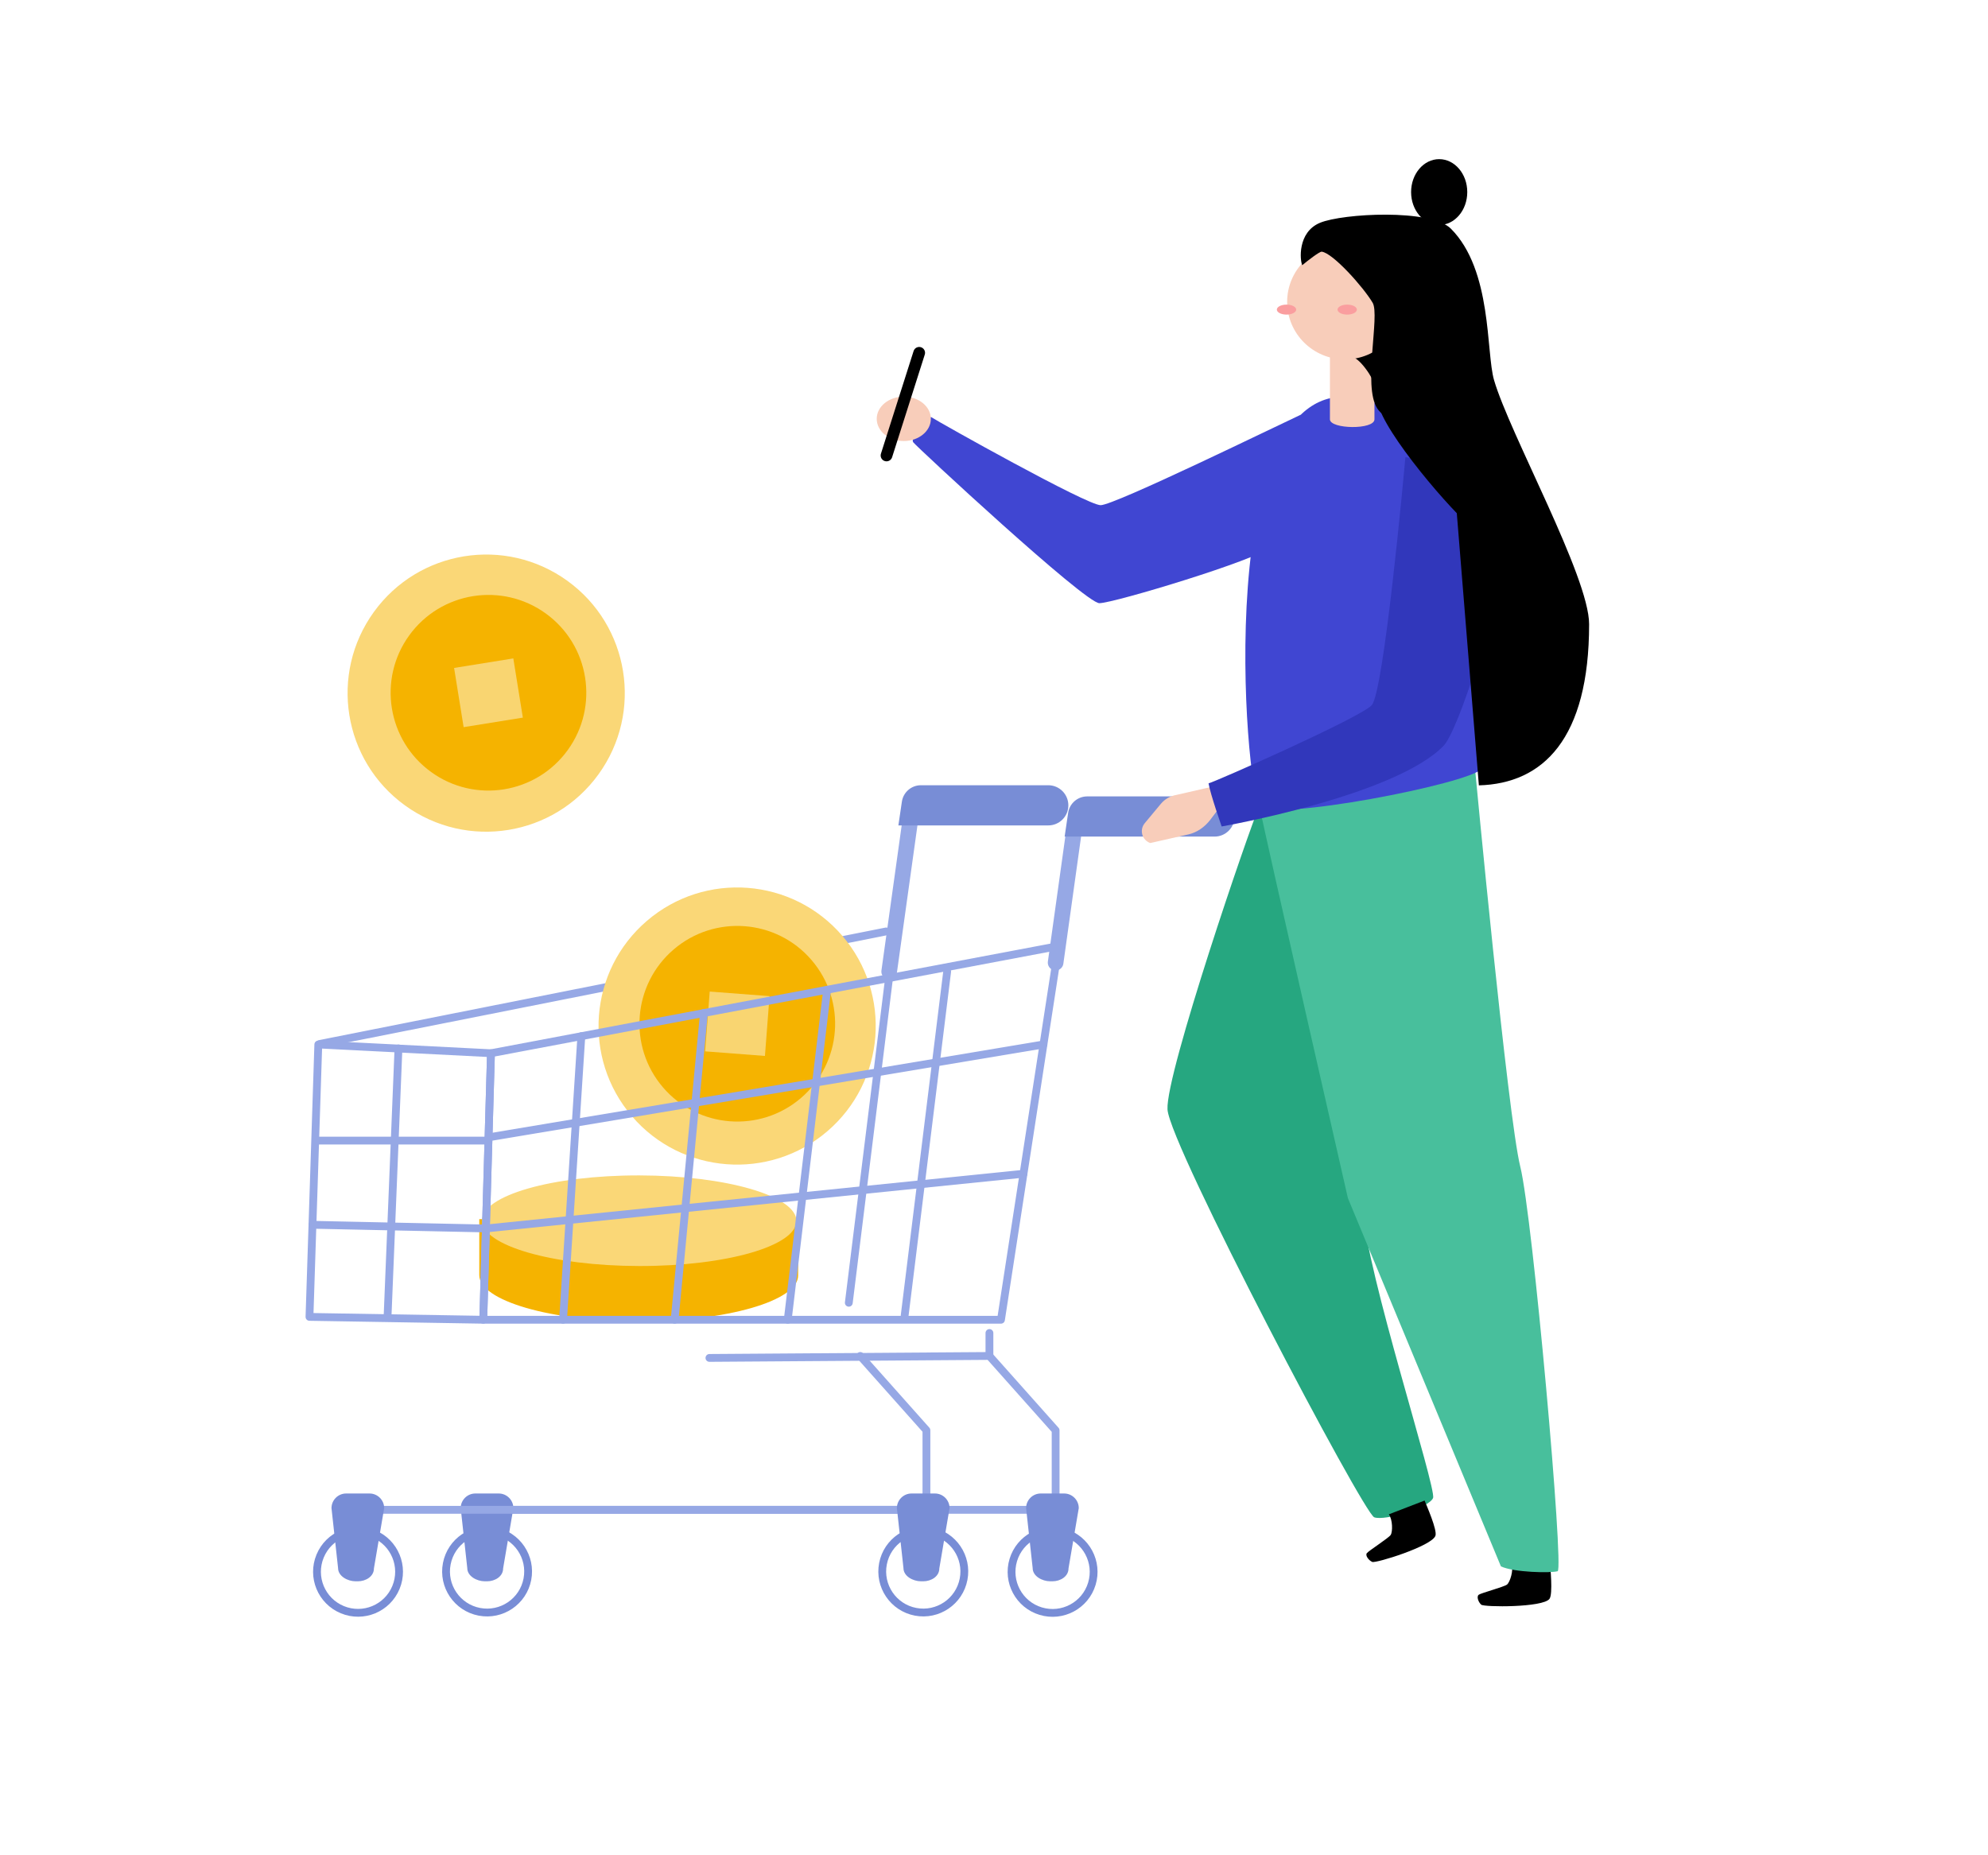
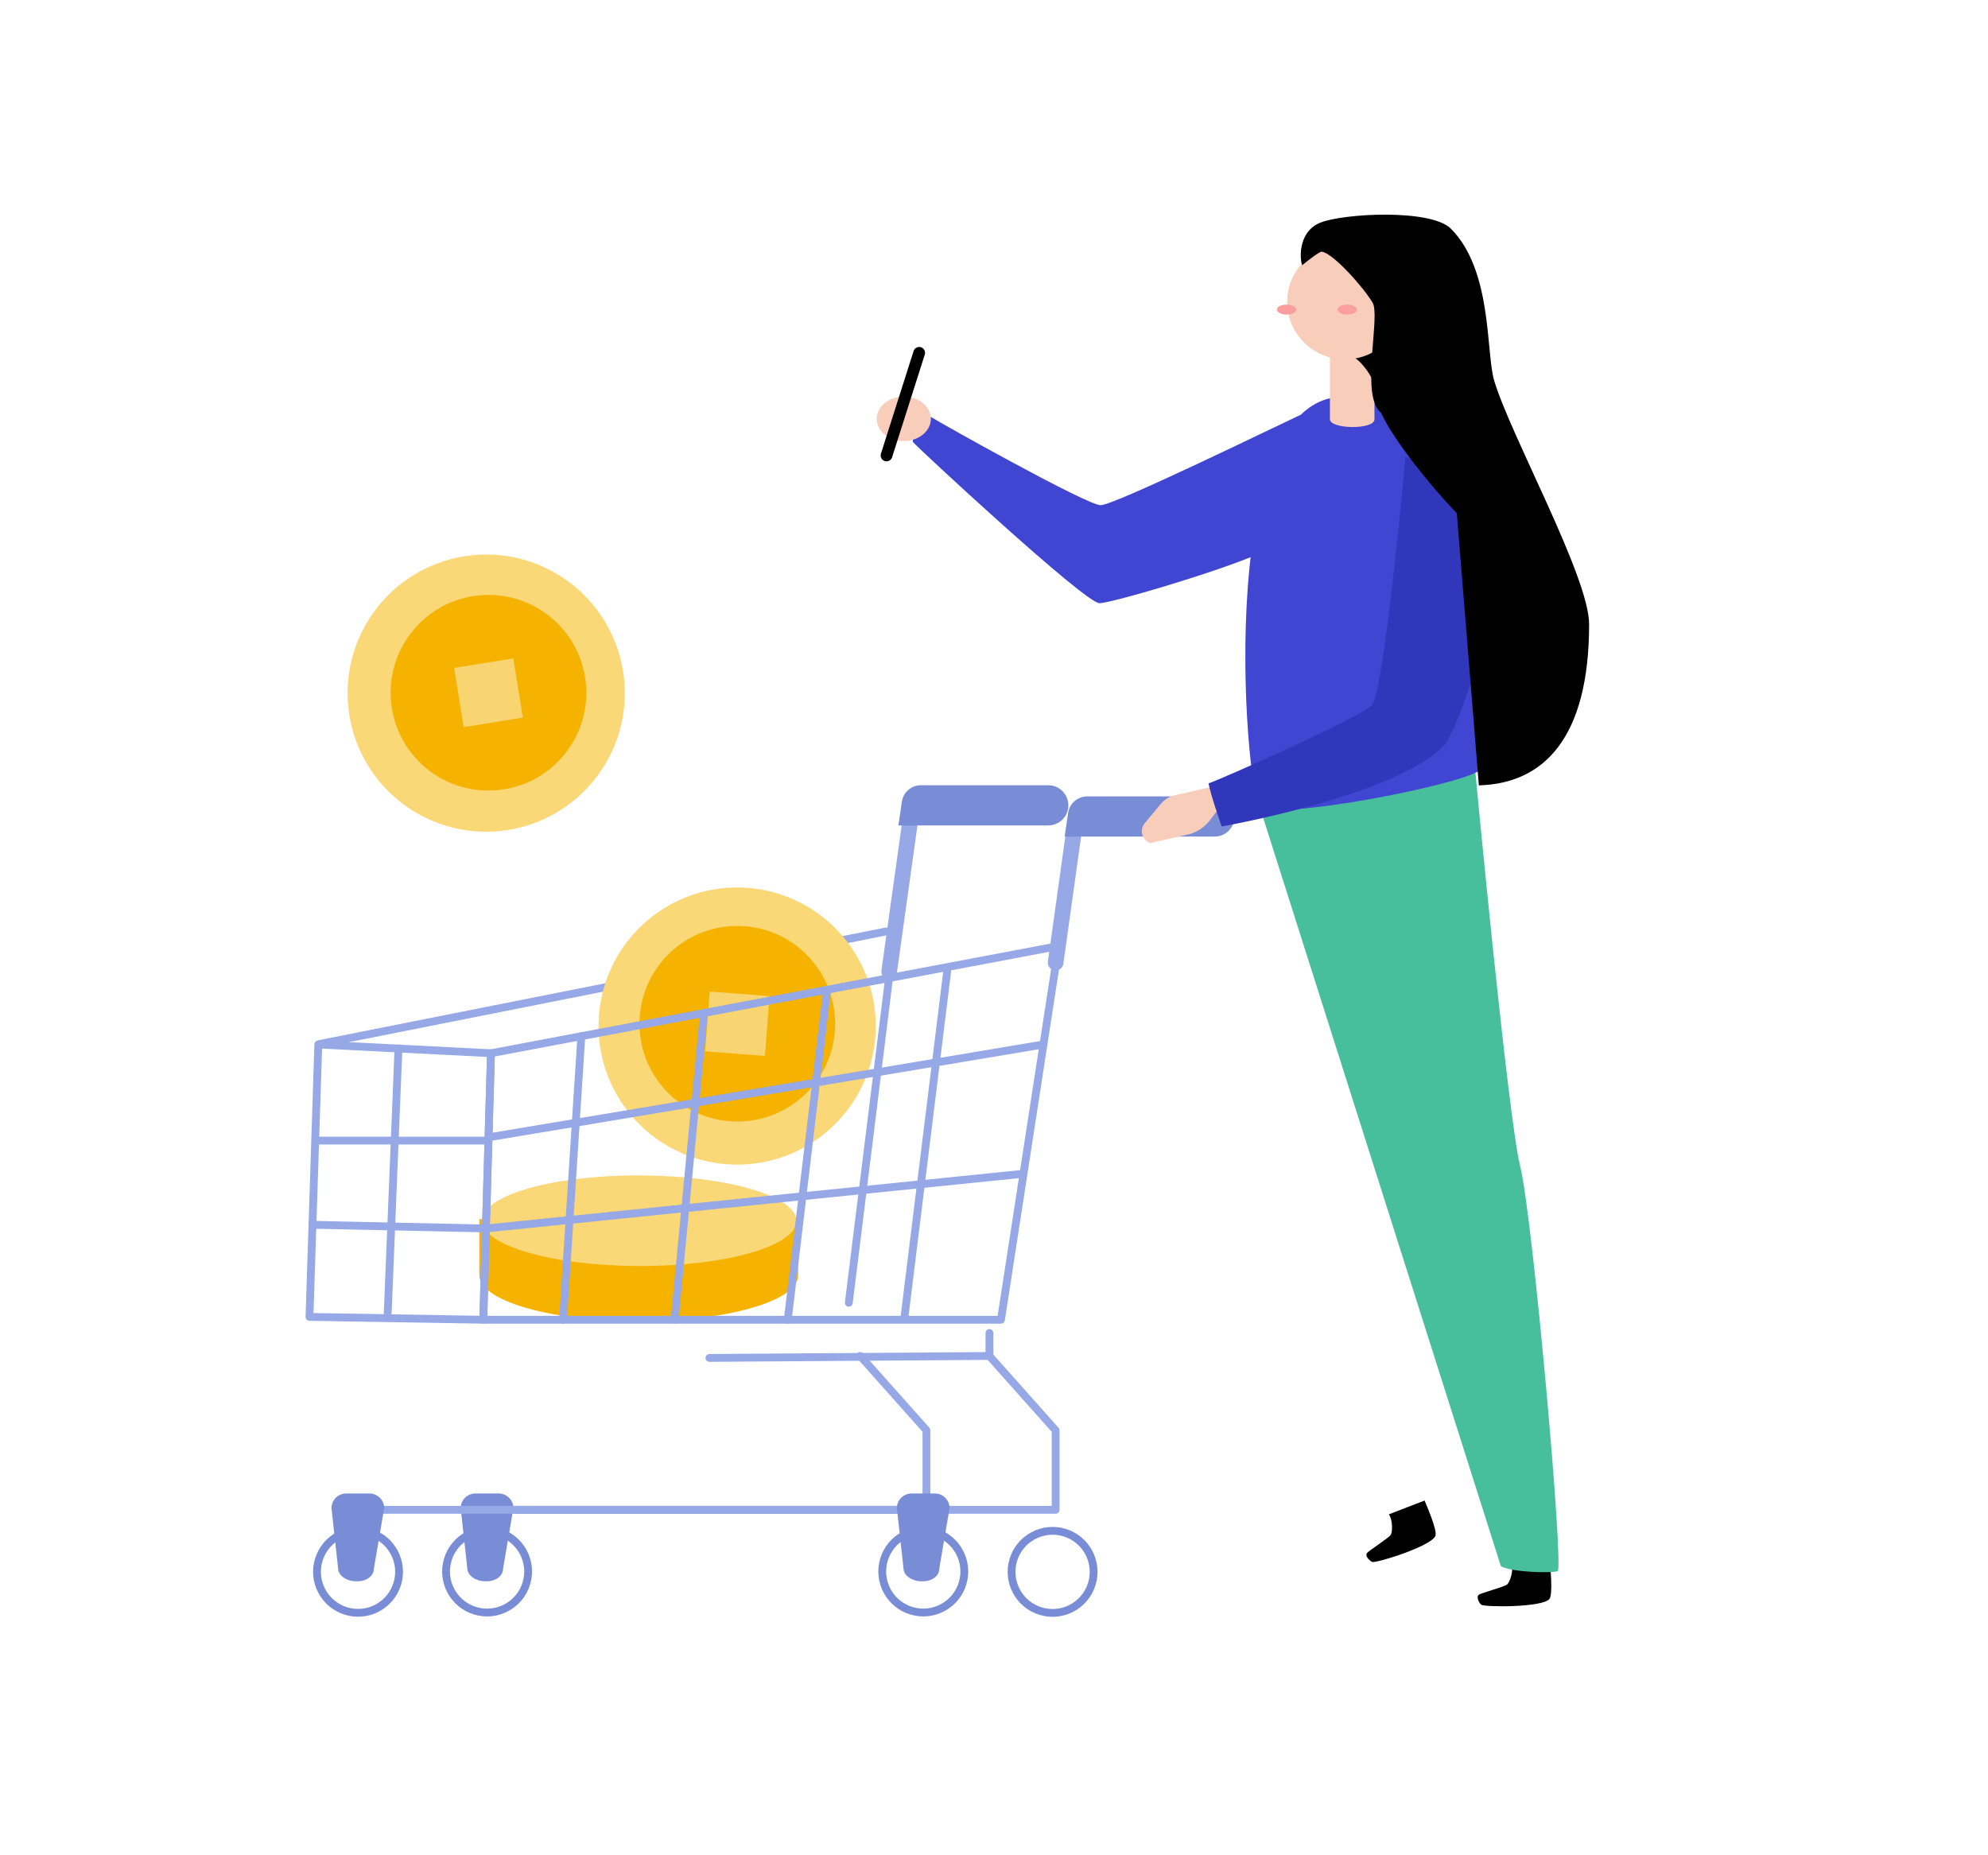
<svg xmlns="http://www.w3.org/2000/svg" width="509" height="475" viewBox="0 0 509 475" fill="none">
  <rect width="509" height="475" fill="white" />
  <path d="M229.204 237.726L217.325 333.594" stroke="#96A8E5" stroke-width="2" stroke-miterlimit="10" stroke-linecap="round" stroke-linejoin="round" />
  <path d="M81.914 267.309L226.873 238.509" stroke="#96A8E5" stroke-width="2" stroke-miterlimit="10" stroke-linecap="round" stroke-linejoin="round" />
  <path d="M233.042 210.206L227.66 248.791" stroke="#96A8E5" stroke-width="4" stroke-miterlimit="10" stroke-linecap="round" stroke-linejoin="round" />
  <path d="M274.987 212.718L270.277 246.491" stroke="#96A8E5" stroke-width="4" stroke-miterlimit="10" stroke-linecap="round" stroke-linejoin="round" />
  <path d="M253.331 341.333V347.211L181.641 347.715" stroke="#96A8E5" stroke-width="2" stroke-miterlimit="10" stroke-linecap="round" stroke-linejoin="round" />
  <path d="M253.332 347.237L270.278 366.266V386.609H123.735" stroke="#96A8E5" stroke-width="2" stroke-miterlimit="10" stroke-linecap="round" stroke-linejoin="round" />
  <path d="M126.697 392.084C132.395 393.181 136.125 398.69 135.028 404.389C133.931 410.087 128.422 413.817 122.723 412.72C117.025 411.622 113.295 406.113 114.392 400.415C115.49 394.717 120.999 390.987 126.697 392.084Z" stroke="#788DD6" stroke-width="2" />
  <path d="M124.698 404.913H124.137C122.076 404.913 119.639 403.6 119.639 401.539L117.954 386.176C117.954 384.115 119.639 382.43 121.7 382.43H127.697C129.757 382.43 131.442 384.115 131.442 386.176L128.82 401.601C128.82 403.666 126.759 404.913 124.698 404.913Z" fill="#788DD6" />
  <path d="M272.546 392.442C278.1 394.123 281.239 399.989 279.557 405.543C277.875 411.097 272.01 414.236 266.456 412.554C260.902 410.872 257.763 405.007 259.445 399.453C261.126 393.899 266.992 390.76 272.546 392.442Z" stroke="#788DD6" stroke-width="2" />
-   <path d="M269.46 404.913H268.898C266.837 404.913 264.401 403.6 264.401 401.539L262.716 386.176C262.716 384.115 264.401 382.43 266.461 382.43H272.458C274.519 382.43 276.204 384.115 276.204 386.176L273.581 401.601C273.581 403.666 271.521 404.913 269.46 404.913Z" fill="#788DD6" />
  <path d="M220.257 347.211L237.199 366.24V386.609H90.66" stroke="#96A8E5" stroke-width="2" stroke-miterlimit="10" stroke-linecap="round" stroke-linejoin="round" />
  <path d="M95.69 392.766C101.052 394.987 103.597 401.133 101.377 406.494C99.156 411.856 93.01 414.402 87.648 412.181C82.287 409.96 79.741 403.814 81.962 398.452C84.183 393.091 90.329 390.545 95.69 392.766Z" stroke="#788DD6" stroke-width="2" />
  <path d="M91.619 404.913H91.057C88.997 404.913 86.56 403.6 86.56 401.539L84.875 386.176C84.875 384.115 86.56 382.43 88.621 382.43H94.617C96.678 382.43 98.363 384.115 98.363 386.176L95.741 401.601C95.741 403.666 93.68 404.913 91.619 404.913Z" fill="#788DD6" />
  <circle cx="188.733" cy="262.732" r="35.485" transform="rotate(-40.613 188.733 262.732)" fill="#FAD777" />
  <circle cx="188.775" cy="262.144" r="25.048" transform="rotate(-40.613 188.775 262.144)" fill="#F5B300" />
  <rect x="180.541" y="269.214" width="15.357" height="15.357" transform="rotate(-85.613 180.541 269.214)" fill="#F9D571" />
  <path d="M204.355 312.243V326.606C204.355 333.116 186.059 338.378 163.516 338.378C140.974 338.378 122.714 333.033 122.714 326.523V312.172L204.355 312.243Z" fill="#F5B300" />
  <path d="M203.916 312.652C203.927 306.244 185.917 301.017 163.689 300.979C141.462 300.94 123.433 306.103 123.422 312.511C123.411 318.919 141.421 324.145 163.649 324.184C185.877 324.223 203.905 319.06 203.916 312.652Z" fill="#FAD777" />
  <path d="M238.38 392.082C244.079 393.179 247.808 398.688 246.711 404.387C245.614 410.085 240.105 413.815 234.406 412.718C228.708 411.62 224.978 406.111 226.075 400.413C227.173 394.715 232.682 390.985 238.38 392.082Z" stroke="#788DD6" stroke-width="2" />
  <path d="M236.38 404.913H235.819C233.758 404.913 231.321 403.6 231.321 401.539L229.636 386.176C229.636 384.115 231.321 382.43 233.382 382.43H239.379C241.44 382.43 243.124 384.115 243.124 386.176L240.502 401.601C240.502 403.666 238.441 404.913 236.38 404.913Z" fill="#788DD6" />
  <path d="M125.707 269.695L271.052 242.246L256.286 337.941H123.735L125.707 269.695Z" stroke="#96A8E5" stroke-width="2" stroke-miterlimit="10" stroke-linecap="round" stroke-linejoin="round" />
  <path d="M81.497 267.453L125.707 269.696L123.735 337.941L79.237 337.207L81.497 267.453Z" stroke="#96A8E5" stroke-width="2" stroke-miterlimit="10" stroke-linecap="round" stroke-linejoin="round" />
  <path d="M242.505 248.791L231.622 336.902" stroke="#96A8E5" stroke-width="2" stroke-miterlimit="10" stroke-linecap="round" stroke-linejoin="round" />
  <path d="M211.774 253.443L201.687 337.941" stroke="#96A8E5" stroke-width="2" stroke-miterlimit="10" stroke-linecap="round" stroke-linejoin="round" />
  <path d="M180.243 259.352L172.73 337.941" stroke="#96A8E5" stroke-width="2" stroke-miterlimit="10" stroke-linecap="round" stroke-linejoin="round" />
  <path d="M148.844 265.326L144.166 337.941" stroke="#96A8E5" stroke-width="2" stroke-miterlimit="10" stroke-linecap="round" stroke-linejoin="round" />
  <path d="M267.16 267.453L125.3 291.193" stroke="#96A8E5" stroke-width="2" stroke-miterlimit="10" stroke-linecap="round" stroke-linejoin="round" />
  <path d="M262.053 300.555L124.102 314.6" stroke="#96A8E5" stroke-width="2" stroke-miterlimit="10" stroke-linecap="round" stroke-linejoin="round" />
  <path d="M102.021 268.462L99.239 336.902" stroke="#96A8E5" stroke-width="2" stroke-miterlimit="10" stroke-linecap="round" stroke-linejoin="round" />
  <path d="M124.592 292.064H81.47" stroke="#96A8E5" stroke-width="2" stroke-miterlimit="10" stroke-linecap="round" stroke-linejoin="round" />
  <path d="M124.102 314.56L80.002 313.623" stroke="#96A8E5" stroke-width="2" stroke-miterlimit="10" stroke-linecap="round" stroke-linejoin="round" />
  <path d="M268.394 201.069H235.788C233.347 201.069 231.273 202.861 230.915 205.275L230.017 211.36H268.394C271.238 211.36 273.537 209.056 273.537 206.217C273.537 203.374 271.233 201.069 268.394 201.069Z" fill="#788DD6" />
  <path d="M310.963 203.931H278.358C275.916 203.931 273.842 205.722 273.484 208.136L272.586 214.221H310.963C313.807 214.221 316.107 211.917 316.107 209.078C316.107 206.235 313.803 203.931 310.963 203.931Z" fill="#788DD6" />
  <path d="M309.933 201.549L301.212 203.546C299.647 203.811 298.223 204.625 297.21 205.845L293.097 210.79C291.664 212.514 292.394 215.137 294.517 215.871L304.277 213.66C306.431 213.173 308.452 211.811 309.933 209.848L312.401 206.58L309.933 201.549Z" fill="#F8CDBA" />
  <g clip-path="url(#clip0_8551_9123)">
    <path d="M396.838 399.977C396.911 401.175 397.652 408.183 396.716 409.421C394.997 411.663 379.989 411.55 379.248 410.902C378.507 410.255 378.002 408.814 378.605 408.361C379.207 407.908 385.079 406.354 385.844 405.755C386.61 405.157 387.554 402.138 387.041 400.576" fill="black" />
-     <path d="M322.455 206.376C319.898 212.138 298.424 274.913 298.921 284.066C299.417 293.219 349.109 387.531 351.853 388.526C354.598 389.522 365.999 386.042 366.919 383.565C367.839 381.089 349.606 324.804 349.109 310.391" fill="#26A780" />
-     <path d="M322.455 206.376C323.742 213.166 345.11 306.798 345.11 306.798L384.289 401.086C387.546 402.664 397.131 402.834 398.809 402.332C400.486 401.831 392.432 311.54 389.248 298.746C386.064 285.951 377.684 197.126 377.684 197.126C377.684 197.126 333.791 197.846 322.455 206.376Z" fill="#48BF9C" />
+     <path d="M322.455 206.376L384.289 401.086C387.546 402.664 397.131 402.834 398.809 402.332C400.486 401.831 392.432 311.54 389.248 298.746C386.064 285.951 377.684 197.126 377.684 197.126C377.684 197.126 333.791 197.846 322.455 206.376Z" fill="#48BF9C" />
    <path d="M333.042 106.197C326.576 109.199 285.345 129.358 281.803 129.358C278.26 129.358 240.572 108.196 238.357 106.771C236.248 108.867 233.032 112.169 233.813 113.245C234.595 114.322 277.813 154.453 281.477 154.453C285.142 154.453 322.26 143.229 325.143 140.145" fill="#4046D2" />
    <path d="M347.032 101.819C309.98 95.781 318.807 202.338 322.455 206.376C326.104 210.414 376.08 200.711 379.33 196.891C382.579 193.072 373.035 102.83 347.032 101.819Z" fill="#4046D2" />
    <path d="M364.744 384.237C365.184 385.346 368.05 391.796 367.521 393.26C366.568 395.915 352.252 400.35 351.348 399.953C350.444 399.557 349.516 398.335 349.947 397.728C350.379 397.121 355.501 393.867 356.055 393.058C356.609 392.249 356.576 389.101 355.599 387.765" fill="black" />
    <path d="M340.509 107.37C340.509 109.911 351.91 110.105 351.91 107.37V90.375H340.509V107.37Z" fill="#F8CDBA" />
    <path d="M351.919 98.573C351.919 97.351 347.725 90.699 345.55 91.411C348.23 90.464 350.933 89.688 351.919 90.343V98.573Z" fill="black" />
    <path d="M344.369 92.026C352.55 92.026 359.182 85.436 359.182 77.306C359.182 69.176 352.55 62.585 344.369 62.585C336.188 62.585 329.556 69.176 329.556 77.306C329.556 85.436 336.188 92.026 344.369 92.026Z" fill="#F8CDBA" />
    <path d="M329.394 80.559C330.761 80.559 331.869 79.987 331.869 79.28C331.869 78.574 330.761 78.002 329.394 78.002C328.026 78.002 326.918 78.574 326.918 79.28C326.918 79.987 328.026 80.559 329.394 80.559Z" fill="#FA9E9F" />
    <path d="M344.931 80.559C346.298 80.559 347.407 79.987 347.407 79.28C347.407 78.574 346.298 78.002 344.931 78.002C343.564 78.002 342.456 78.574 342.456 79.28C342.456 79.987 343.564 80.559 344.931 80.559Z" fill="#FA9E9F" />
    <path d="M353.409 81.247C355.212 81.247 356.674 79.794 356.674 78.002C356.674 76.209 355.212 74.757 353.409 74.757C351.605 74.757 350.143 76.209 350.143 78.002C350.143 79.794 351.605 81.247 353.409 81.247Z" fill="#F8CDBA" />
    <path d="M359.831 117.07C359.514 120.681 354.328 177.336 351.195 180.599C348.062 183.863 311.224 200.157 309.432 200.589C309.899 203.383 312.791 211.629 312.791 211.629C312.791 211.629 357.254 203.838 369.673 190.902C374.079 186.313 389.026 139.598 387.191 121.39" fill="#3137BB" />
    <path d="M352.66 101.77C351.967 107.742 369.5 128.581 376.333 134.683C383.157 126.137 379.061 104.966 379.061 104.966L365.135 98.573L352.66 101.77Z" fill="black" />
-     <path d="M368.482 57.616C372.454 57.616 375.673 53.841 375.673 49.184C375.673 44.526 372.454 40.751 368.482 40.751C364.511 40.751 361.292 44.526 361.292 49.184C361.292 53.841 364.511 57.616 368.482 57.616Z" fill="black" />
    <path d="M231.403 112.93C235.23 112.93 238.333 110.386 238.333 107.249C238.333 104.111 235.23 101.568 231.403 101.568C227.575 101.568 224.473 104.111 224.473 107.249C224.473 110.386 227.575 112.93 231.403 112.93Z" fill="#F8CDBA" />
    <path d="M378.645 201.1C395.071 200.654 406.87 189.228 406.87 159.827C406.87 147.688 386.561 111.141 382.53 97.335C380.445 90.205 382.122 69.229 371.479 58.555C366.348 53.416 343.791 54.63 337.968 57.05C332.146 59.469 332.83 66.761 333.424 67.902C334.817 66.737 337.871 64.374 338.416 64.446C341.275 64.794 349.076 73.518 351.446 77.524C353.368 80.761 348.877 98.844 352.631 104.59C356.385 110.336 371.202 109.337 371.202 109.337" fill="black" />
  </g>
  <path d="M235.345 90.343L226.981 116.628" stroke="black" stroke-width="3" stroke-miterlimit="10" stroke-linecap="round" />
  <circle cx="124.483" cy="177.485" r="35.485" transform="rotate(35.851 124.483 177.485)" fill="#FAD777" />
  <circle cx="125.065" cy="177.389" r="25.048" transform="rotate(35.851 125.065 177.389)" fill="#F5B300" />
  <rect x="116.265" y="171.037" width="15.357" height="15.357" transform="rotate(-9.149 116.265 171.037)" fill="#F9D571" />
  <defs>
    <clipPath id="clip0_8551_9123">
      <rect width="182.398" height="370.556" fill="white" transform="translate(224.473 40.751)" />
    </clipPath>
  </defs>
</svg>